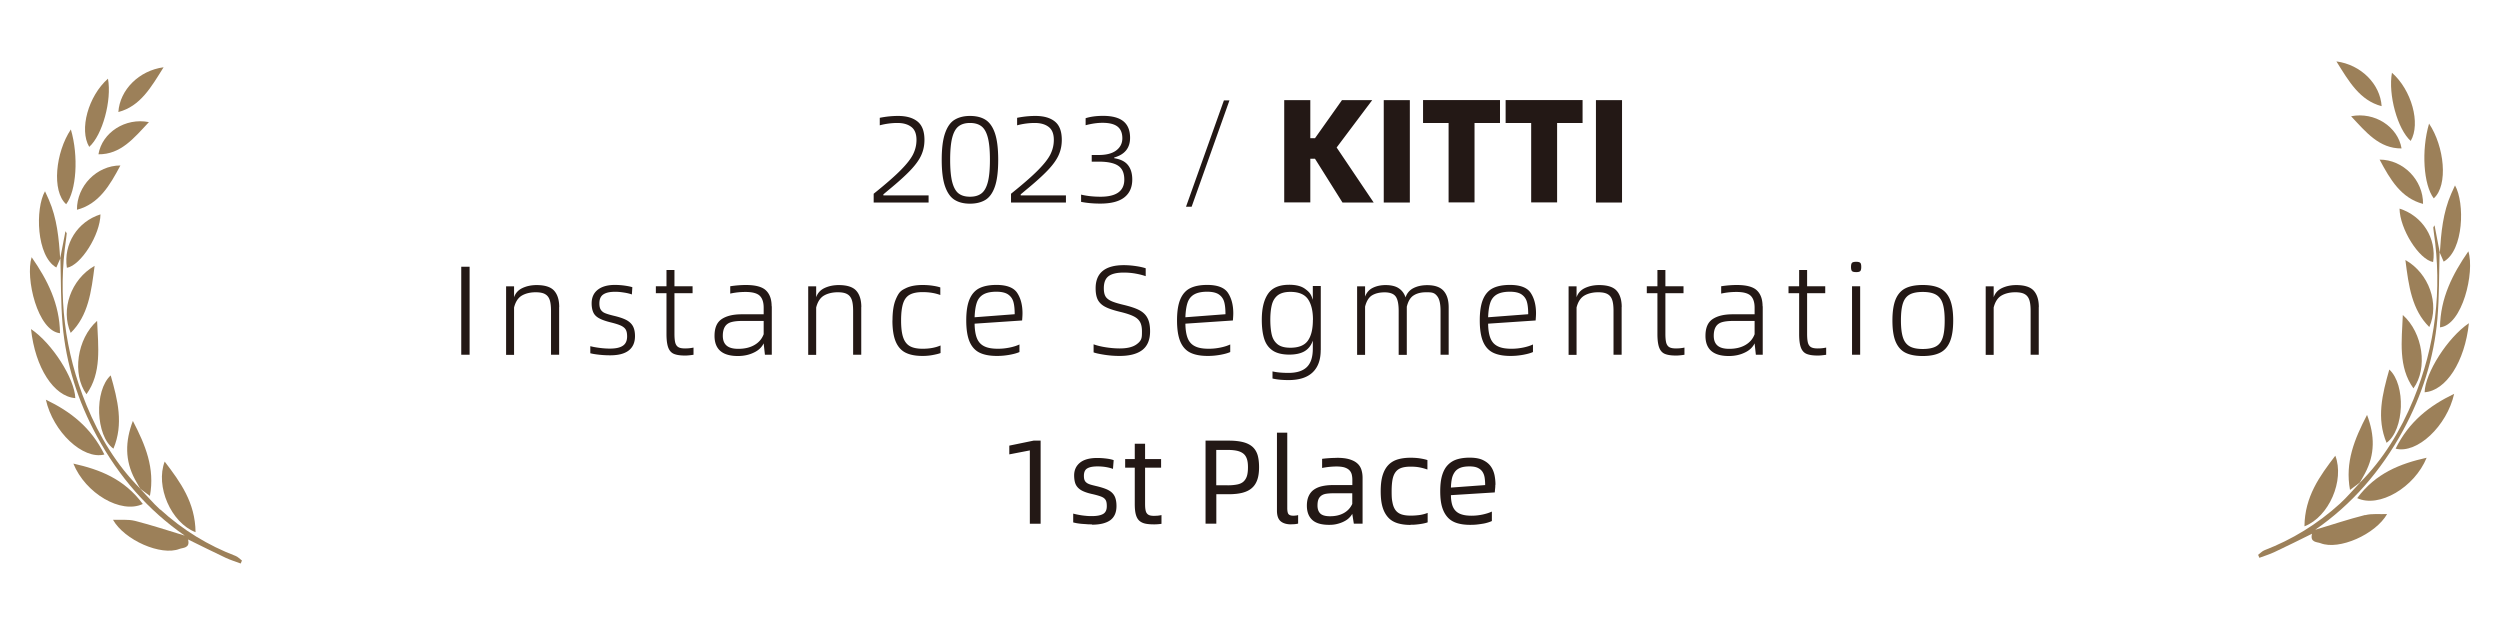
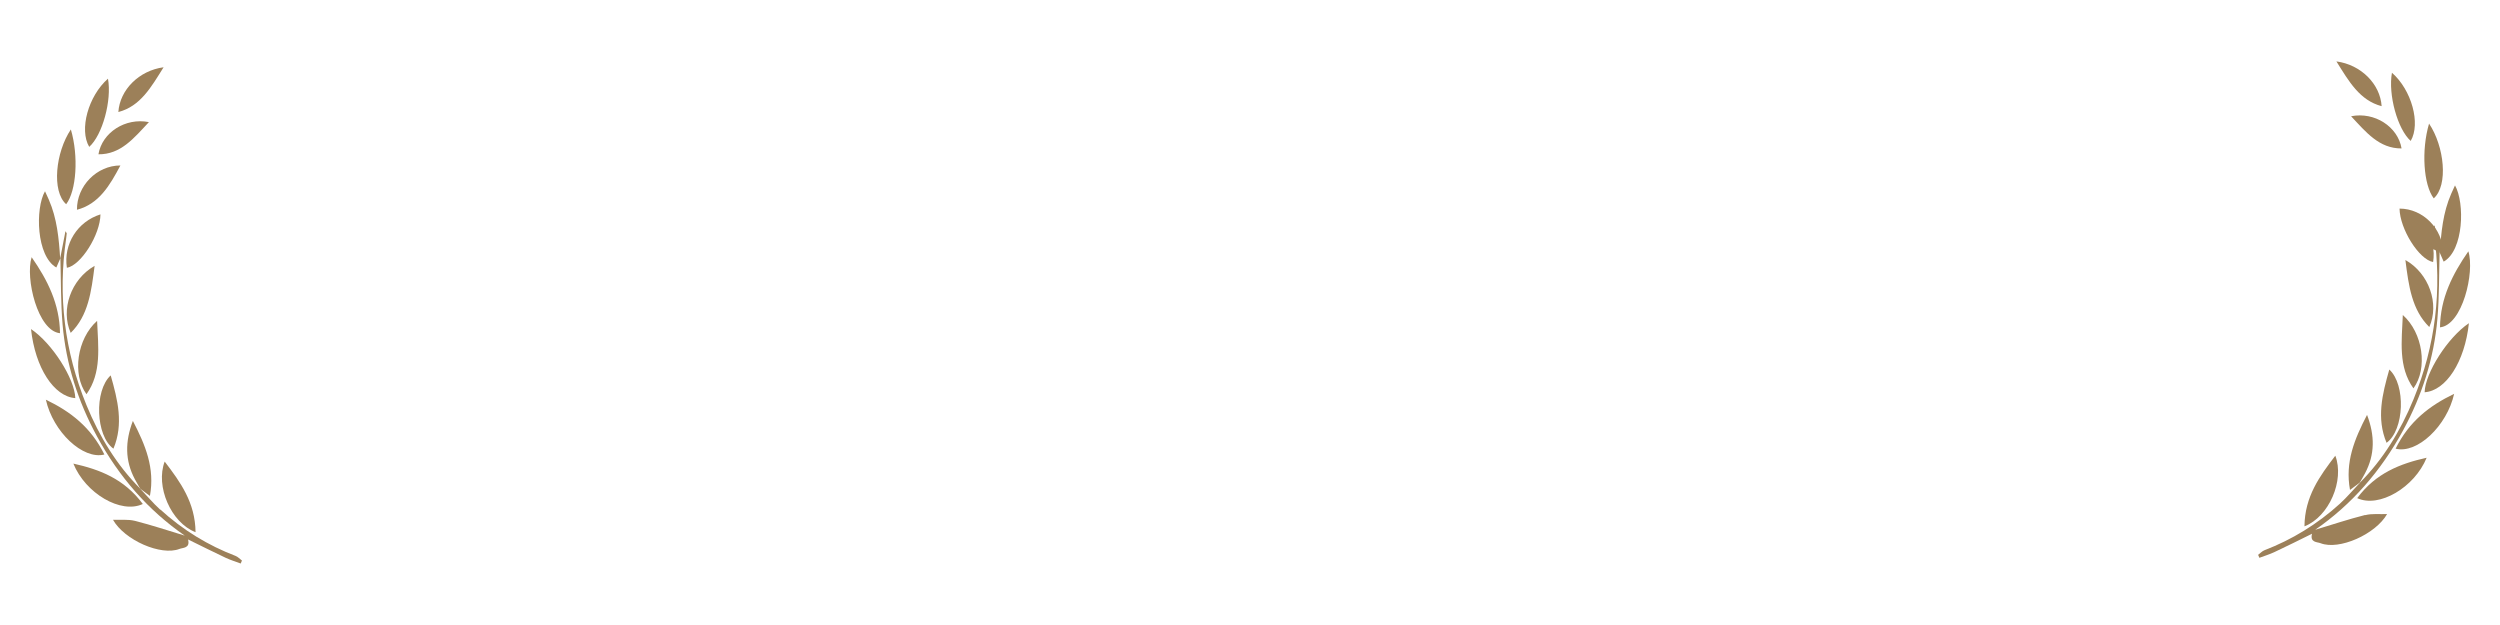
<svg xmlns="http://www.w3.org/2000/svg" id="_图层_1" data-name="图层 1" viewBox="0 0 320 80">
  <defs>
    <style>.cls-1{fill:#9c8059}.cls-2{fill:#231815}</style>
  </defs>
-   <path d="M111.83 24.8c1.52-1.22 2.67-2.22 3.46-3.02s1.32-1.48 1.6-2.06.42-1.18.42-1.81c0-.78-.22-1.33-.67-1.67s-1.04-.5-1.77-.5-1.52.1-2.26.3v-.96q1.185-.24 2.34-.24c1.08 0 1.91.24 2.5.72s.88 1.26.88 2.35q0 1.065-.42 1.98c-.28.61-.75 1.25-1.4 1.93s-1.58 1.52-2.8 2.52l-.64.54v.13h5.79v.91h-7.03zM120.54 20.46c0-1.45.14-2.58.43-3.41s.69-1.4 1.22-1.72 1.18-.49 1.97-.49 1.46.16 1.98.49.93.9 1.21 1.72.42 1.96.42 3.41-.14 2.6-.42 3.41c-.28.82-.69 1.39-1.21 1.71s-1.19.49-1.98.49-1.44-.16-1.97-.49-.93-.9-1.22-1.72-.43-1.96-.43-3.41Zm6.17 0c0-1.23-.09-2.18-.27-2.86s-.45-1.16-.82-1.44-.85-.42-1.46-.42-1.08.14-1.45.42-.64.76-.82 1.44-.27 1.64-.27 2.86.09 2.18.27 2.86q.27 1.02.81 1.44c.36.28.85.42 1.46.42s1.09-.14 1.46-.42.64-.76.82-1.44.27-1.64.27-2.86M129.41 24.8c1.52-1.22 2.67-2.22 3.46-3.02s1.32-1.48 1.6-2.06.42-1.18.42-1.81c0-.78-.22-1.33-.67-1.67s-1.04-.5-1.77-.5-1.52.1-2.26.3v-.96q1.185-.24 2.34-.24c1.08 0 1.91.24 2.5.72s.88 1.26.88 2.35q0 1.065-.42 1.98c-.28.61-.75 1.25-1.4 1.93s-1.58 1.52-2.8 2.52l-.64.54v.13h5.79v.91h-7.03zM138.38 25.85v-.94q1.125.27 2.49.27c2.02 0 3.04-.73 3.04-2.19 0-.84-.26-1.43-.79-1.78-.52-.35-1.36-.52-2.5-.52h-.88v-.85h.87c.99 0 1.74-.19 2.26-.58s.79-.91.79-1.56c0-.68-.21-1.18-.62-1.5s-1.05-.48-1.91-.48c-.69 0-1.42.11-2.17.31v-.9c.63-.2 1.37-.3 2.23-.3 1.16 0 2.03.23 2.6.69s.86 1.17.86 2.12c0 1.3-.68 2.14-2.03 2.52v.09c.8.13 1.38.41 1.75.87s.56 1.07.56 1.86c0 .99-.34 1.75-1.01 2.28s-1.7.8-3.08.8c-.87 0-1.69-.07-2.45-.22ZM156.67 12.85h.7l-4.84 13.61h-.72l4.85-13.61ZM171.83 25.91l-3.51-5.59h-.6v5.59h-3.34V12.82h3.34v4.87h.6l3.45-4.87h3.87l-4.55 6.06 4.74 7.04h-4ZM180.46 12.82v13.1h-3.34v-13.1zM188.74 15.74v10.17h-3.32V15.74h-3.27v-2.93H192v2.93h-3.27ZM199.31 15.74v10.17h-3.32V15.74h-3.27v-2.93h9.85v2.93h-3.27ZM207.62 12.82v13.1h-3.34v-13.1zM59.04 45.41V34.14h1.07v11.27zM71.57 39.3v6.11h-1.04v-5.62c0-.57-.05-1.03-.16-1.37s-.3-.6-.58-.76c-.28-.17-.69-.25-1.22-.25-.68 0-1.27.14-1.75.41-.49.28-.83.79-1.02 1.54v6.06h-1.02v-8.77h1.02v1.4c.18-.54.55-.94 1.09-1.19s1.14-.37 1.8-.37c1.06 0 1.81.24 2.24.72s.65 1.18.65 2.1ZM75.56 45.24v-.93c.33.09.73.16 1.19.22s.9.09 1.32.09c.75 0 1.3-.12 1.66-.37.36-.24.54-.64.54-1.19 0-.36-.05-.64-.16-.84-.11-.21-.31-.38-.59-.52q-.435-.21-1.29-.42c-.65-.16-1.15-.33-1.5-.52-.35-.18-.61-.42-.76-.72s-.24-.7-.24-1.21q0-1.125.78-1.74c.52-.41 1.25-.62 2.19-.62.42 0 .84.03 1.27.09.42.06.75.13.97.2l-.06.93q-.405-.15-.99-.24c-.585-.09-.79-.1-1.19-.1-.65 0-1.14.11-1.48.34s-.5.61-.5 1.15c0 .35.06.62.18.8.12.19.3.34.54.44s.6.21 1.09.33q1.035.24 1.62.54c.38.2.67.46.85.78s.28.75.28 1.29c0 .8-.26 1.41-.79 1.83s-1.32.63-2.38.63c-.43 0-.89-.02-1.36-.07s-.87-.11-1.17-.19ZM88.77 44.5v.91c-.46.07-.81.1-1.07.1-.62 0-1.09-.07-1.43-.21s-.58-.41-.73-.8-.23-.97-.23-1.74v-5.23h-1.36v-.89h1.36v-2.08h1.02v2.08h2.32v.89h-2.32v5.21c0 .51.04.89.11 1.15.08.26.21.44.4.55s.47.16.85.16c.4 0 .76-.04 1.07-.11ZM98.79 39.2v6.21h-.88l-.16-1.46c-.25.51-.67.91-1.28 1.19-.6.29-1.28.43-2.02.43-1.99 0-2.99-.86-2.99-2.58 0-1.02.3-1.73.91-2.14s1.46-.62 2.55-.62h2.83v-.84c0-.68-.16-1.19-.49-1.52s-.94-.5-1.84-.5q-1.005 0-1.95.21v-.94c.73-.11 1.4-.16 2.01-.16 1.25 0 2.11.24 2.58.71.48.47.71 1.14.71 2.02Zm-1.04 3.59v-1.71h-2.73c-.58 0-1.06.05-1.41.15q-.54.15-.81.57c-.18.28-.28.67-.28 1.18 0 .56.16.98.49 1.26s.82.41 1.49.41c.81 0 1.5-.16 2.07-.49s.96-.79 1.18-1.38ZM110.24 39.3v6.11h-1.04v-5.62c0-.57-.05-1.03-.16-1.37s-.3-.6-.58-.76c-.28-.17-.69-.25-1.22-.25-.68 0-1.27.14-1.75.41-.49.28-.83.79-1.02 1.54v6.06h-1.02v-8.77h1.02v1.4c.18-.54.55-.94 1.09-1.19s1.14-.37 1.8-.37c1.06 0 1.81.24 2.24.72s.65 1.18.65 2.1ZM114.24 41.02q0-1.71.42-2.7c.42-.99.7-1.14 1.26-1.42s1.28-.42 2.17-.42c.45 0 .88.03 1.28.09s.73.13.99.22v.97c-.68-.25-1.43-.37-2.26-.37q-1.05 0-1.65.33c-.4.22-.68.59-.85 1.11s-.26 1.25-.26 2.19.09 1.66.27 2.18.47.89.86 1.11.94.33 1.63.33c.88 0 1.64-.14 2.29-.42v.97c-.26.1-.61.18-1.04.26s-.86.11-1.27.11c-.89 0-1.61-.14-2.17-.42s-.98-.76-1.26-1.42c-.28-.67-.42-1.57-.42-2.71ZM130.84 41.02l-6.09.41c.01.78.11 1.4.3 1.87s.5.81.93 1.02c.43.22 1.02.32 1.77.32q.72 0 1.47-.15c.5-.1.93-.24 1.27-.4v.97c-.28.13-.7.25-1.24.35-.55.1-1.09.15-1.63.15-.92 0-1.67-.14-2.24-.42s-1-.76-1.28-1.42c-.28-.67-.42-1.57-.42-2.71s.14-2.04.42-2.7.7-1.14 1.26-1.42 1.29-.42 2.18-.42c1.32 0 2.21.34 2.66 1.02s.68 1.55.68 2.61c0 .24-.02.55-.05.93Zm-.96-.8c0-.64-.05-1.16-.16-1.56s-.33-.72-.67-.96-.85-.36-1.52-.36c-.7 0-1.26.12-1.66.35s-.68.58-.84 1.05-.25 1.09-.28 1.87zM139.98 45.11v-1.04c.37.14.86.27 1.48.37s1.24.16 1.87.16q1.41 0 2.13-.51c.72-.51.71-.9.71-1.67 0-.51-.08-.91-.25-1.21s-.44-.54-.83-.73c-.38-.19-.95-.38-1.7-.56-.82-.2-1.45-.4-1.89-.63-.44-.22-.76-.52-.96-.88-.2-.37-.3-.87-.3-1.51 0-1.97 1.21-2.96 3.62-2.96.49 0 1 .04 1.54.12s.96.18 1.25.28v1.01c-.37-.13-.8-.24-1.3-.33s-1-.13-1.51-.13c-.88 0-1.52.15-1.93.45s-.62.81-.62 1.55c0 .42.06.76.19 1 .12.24.36.45.71.62s.88.33 1.58.5c.88.21 1.56.43 2.04.68s.84.58 1.06 1.01c.23.42.34.99.34 1.71 0 1.07-.33 1.87-.98 2.38-.66.51-1.63.77-2.92.77q-.99 0-1.95-.15c-.64-.1-1.1-.2-1.4-.31ZM157.82 41.02l-6.09.41c.01.78.11 1.4.3 1.87s.5.81.93 1.02c.43.22 1.02.32 1.77.32q.72 0 1.47-.15c.5-.1.93-.24 1.27-.4v.97c-.28.13-.7.25-1.24.35-.55.1-1.09.15-1.63.15-.92 0-1.67-.14-2.24-.42s-1-.76-1.28-1.42c-.28-.67-.42-1.57-.42-2.71s.14-2.04.42-2.7.7-1.14 1.26-1.42 1.29-.42 2.18-.42c1.32 0 2.21.34 2.66 1.02s.68 1.55.68 2.61c0 .24-.02.55-.05.93Zm-.96-.8c0-.64-.05-1.16-.16-1.56s-.33-.72-.67-.96-.85-.36-1.52-.36c-.7 0-1.26.12-1.66.35s-.68.58-.84 1.05-.25 1.09-.28 1.87zM169.05 44.82c0 1.23-.34 2.18-1.03 2.84q-1.035.99-3.09.99c-.81 0-1.5-.07-2.05-.2v-.91c.57.13 1.26.19 2.05.19 1.06 0 1.84-.25 2.35-.75s.76-1.28.76-2.36V43.6c-.2.58-.53 1.03-1.01 1.33s-1.15.46-2.01.46-1.59-.17-2.1-.51-.88-.83-1.09-1.48c-.21-.64-.32-1.47-.32-2.48 0-1.42.26-2.52.79-3.3s1.43-1.17 2.72-1.17q1.305 0 2.01.51c.705.51.81.81 1.01 1.42v-1.77h1.02v8.19Zm-.99-3.88c0-1.16-.22-2.04-.65-2.66-.43-.61-1.18-.92-2.24-.92-.7 0-1.24.15-1.62.44-.37.29-.62.7-.75 1.21s-.2 1.16-.2 1.92.07 1.46.2 1.97.39.9.76 1.19c.37.28.91.42 1.6.42 1.07 0 1.82-.3 2.25-.91s.64-1.49.64-2.66ZM185.43 39.3v6.11h-1.04v-5.62q0-1.29-.39-1.83c-.39-.54-.75-.55-1.46-.55-.64 0-1.17.13-1.59.4-.42.26-.71.75-.88 1.45v6.16h-1.04V39.8c0-.86-.12-1.47-.37-1.83s-.73-.55-1.43-.55c-.65 0-1.18.13-1.6.38s-.72.74-.9 1.45v6.17h-1.02v-8.77h1.02v1.32c.19-.52.52-.9.99-1.13s1.01-.35 1.64-.35c.71 0 1.28.14 1.68.41q.615.405.87 1.17c.18-.55.53-.95 1.03-1.2s1.08-.37 1.75-.37c.97 0 1.67.25 2.1.74s.64 1.19.64 2.09ZM196.57 41.02l-6.09.41c.01.78.11 1.4.3 1.87s.5.81.93 1.02c.43.22 1.02.32 1.77.32q.72 0 1.47-.15c.5-.1.93-.24 1.27-.4v.97c-.28.13-.7.25-1.24.35-.55.1-1.09.15-1.63.15-.92 0-1.67-.14-2.24-.42s-1-.76-1.28-1.42c-.28-.67-.42-1.57-.42-2.71s.14-2.04.42-2.7.7-1.14 1.26-1.42 1.29-.42 2.18-.42c1.32 0 2.21.34 2.66 1.02s.68 1.55.68 2.61c0 .24-.02.55-.05.93Zm-.96-.8c0-.64-.05-1.16-.16-1.56s-.33-.72-.67-.96-.85-.36-1.52-.36c-.7 0-1.26.12-1.66.35s-.68.58-.84 1.05-.25 1.09-.28 1.87zM207.57 39.3v6.11h-1.04v-5.62c0-.57-.05-1.03-.16-1.37s-.3-.6-.58-.76c-.28-.17-.69-.25-1.22-.25-.68 0-1.27.14-1.75.41-.49.28-.83.79-1.02 1.54v6.06h-1.02v-8.77h1.02v1.4c.18-.54.55-.94 1.09-1.19s1.14-.37 1.8-.37c1.06 0 1.81.24 2.24.72s.65 1.18.65 2.1ZM215.61 44.5v.91c-.46.07-.81.1-1.07.1-.62 0-1.09-.07-1.43-.21s-.58-.41-.73-.8-.23-.97-.23-1.74v-5.23h-1.36v-.89h1.36v-2.08h1.02v2.08h2.32v.89h-2.32v5.21c0 .51.04.89.11 1.15.08.26.21.44.4.55s.47.16.85.16c.4 0 .76-.04 1.07-.11ZM225.63 39.2v6.21h-.88l-.16-1.46c-.25.51-.67.91-1.28 1.19-.6.29-1.28.43-2.02.43-1.99 0-2.99-.86-2.99-2.58 0-1.02.3-1.73.91-2.14s1.46-.62 2.55-.62h2.83v-.84c0-.68-.16-1.19-.49-1.52s-.94-.5-1.84-.5q-1.005 0-1.95.21v-.94c.73-.11 1.4-.16 2.01-.16 1.25 0 2.11.24 2.58.71.48.47.71 1.14.71 2.02Zm-1.04 3.59v-1.71h-2.73c-.58 0-1.06.05-1.41.15q-.54.15-.81.57c-.18.28-.28.67-.28 1.18 0 .56.16.98.49 1.26s.82.41 1.49.41c.81 0 1.5-.16 2.07-.49s.96-.79 1.18-1.38ZM233.75 44.5v.91c-.46.07-.81.1-1.07.1-.62 0-1.09-.07-1.43-.21s-.58-.41-.73-.8-.23-.97-.23-1.74v-5.23h-1.36v-.89h1.36v-2.08h1.02v2.08h2.32v.89h-2.32v5.21c0 .51.04.89.11 1.15.08.26.21.44.4.55s.47.16.85.16c.4 0 .76-.04 1.07-.11ZM236.93 34.17c0-.28.05-.46.14-.54s.27-.12.53-.12c.24 0 .4.04.5.12s.14.26.14.54-.05.46-.14.54-.26.12-.5.12c-.26 0-.44-.04-.53-.12s-.14-.26-.14-.54m.13 11.24v-8.77h1.04v8.77zM242.23 41.02c0-1.14.14-2.04.41-2.7.28-.67.7-1.14 1.26-1.42s1.3-.42 2.21-.42 1.65.14 2.21.42.99.75 1.27 1.42.42 1.57.42 2.7-.14 2.04-.42 2.71-.7 1.14-1.27 1.42c-.56.28-1.3.42-2.21.42s-1.65-.14-2.21-.42-.98-.76-1.26-1.42c-.28-.67-.41-1.57-.41-2.71m6.69 0c0-.93-.09-1.66-.26-2.18s-.46-.9-.87-1.13-.97-.34-1.68-.34-1.29.11-1.69.34-.68.6-.85 1.13-.25 1.25-.25 2.18.09 1.66.26 2.18c.17.53.46.9.86 1.13s.96.34 1.67.34 1.3-.11 1.71-.34.68-.6.85-1.12.25-1.25.25-2.19M260.96 39.3v6.11h-1.04v-5.62c0-.57-.05-1.03-.16-1.37s-.3-.6-.58-.76c-.28-.17-.69-.25-1.22-.25-.68 0-1.27.14-1.75.41-.49.28-.83.79-1.02 1.54v6.06h-1.02v-8.77h1.02v1.4c.18-.54.55-.94 1.09-1.19s1.14-.37 1.8-.37c1.06 0 1.81.24 2.24.72s.65 1.18.65 2.1ZM131.83 57.65l-2.64.51v-1.12l3.11-.64h.9v10.64h-1.38v-9.38ZM139.77 67.12c-.2 0-.42 0-.65-.02s-.46-.03-.68-.05c-.23-.02-.43-.05-.62-.08-.19-.04-.34-.07-.45-.1v-1.13q.21.06.51.12c.2.04.41.08.62.11s.43.05.65.07.42.02.61.02c.63 0 1.11-.09 1.43-.27s.48-.51.48-1c0-.25-.02-.45-.07-.61s-.14-.29-.27-.4-.32-.2-.56-.28-.56-.17-.96-.26c-.46-.1-.84-.22-1.13-.35-.3-.13-.53-.29-.71-.48-.17-.18-.3-.4-.37-.66-.07-.25-.11-.56-.11-.9 0-.67.25-1.22.74-1.62.5-.41 1.24-.61 2.23-.61.4 0 .79.03 1.19.08.39.05.69.12.9.2l-.09 1.12c-.23-.09-.53-.17-.87-.23-.35-.06-.72-.09-1.1-.09-.58 0-1.02.08-1.31.25-.29.16-.44.48-.44.95 0 .21.02.39.07.52s.12.25.24.34c.11.1.27.18.48.25s.47.13.8.21q.705.165 1.2.36c.33.13.6.29.8.48s.35.42.44.7.14.61.14 1.01c0 .83-.27 1.43-.8 1.82q-.81.57-2.34.57ZM147.77 66.02c.18 0 .34 0 .48-.02s.28-.04.42-.07v1.12c-.16.02-.32.04-.46.05s-.3.02-.47.02c-.46 0-.85-.03-1.16-.1s-.57-.2-.77-.39-.34-.46-.43-.8-.13-.78-.13-1.33v-4.64h-1.23v-1.1h1.23V56.8h1.32v1.96h2.05v1.1h-2.05v4.57c0 .33.01.59.05.8.03.2.09.37.18.48.09.12.21.2.36.25s.36.07.61.07ZM154.31 56.4h2.96c.75 0 1.37.07 1.87.2s.9.34 1.2.61c.3.28.51.63.64 1.06q.18.645.18 1.53c0 .62-.07 1.16-.22 1.59-.15.44-.38.8-.69 1.07-.31.28-.72.48-1.21.61-.5.13-1.09.19-1.77.19h-1.58v3.77h-1.38V56.39Zm2.83 5.72c.49 0 .9-.04 1.24-.11s.61-.2.8-.38.34-.42.43-.71c.09-.3.13-.67.13-1.12 0-.41-.04-.75-.13-1.03s-.23-.51-.43-.68-.47-.3-.8-.38c-.34-.08-.75-.12-1.24-.12h-1.46v4.52h1.46ZM165.29 67.12c-.61 0-1.07-.14-1.38-.41-.31-.28-.46-.72-.46-1.35v-9.98h1.32v9.64q0 .63.18.81c.12.12.32.18.58.18.09 0 .19 0 .3-.02.11 0 .22-.03.33-.06v1.09c-.12.03-.25.05-.39.07-.14.01-.3.02-.48.02ZM171.11 58.6c.65 0 1.19.06 1.62.19.42.13.76.3 1.01.53.25.22.42.5.52.81.1.32.15.66.15 1.03v5.87h-1.12l-.2-1.26c-.12.22-.29.42-.49.6s-.44.32-.7.44-.54.21-.85.28-.61.09-.92.09c-.99 0-1.71-.21-2.17-.64s-.68-1.04-.68-1.82c0-.49.08-.9.24-1.24s.38-.61.67-.81.63-.35 1.04-.44c.4-.09.85-.14 1.34-.14h2.53v-.69c0-.25-.03-.47-.08-.68-.06-.21-.16-.39-.31-.54s-.35-.26-.62-.35c-.27-.08-.61-.12-1.03-.12a10 10 0 0 0-1.83.19v-1.17a15.42 15.42 0 0 1 1.88-.12Zm-.86 7.48c.69 0 1.29-.14 1.78-.42s.84-.67 1.06-1.16v-1.36h-2.44c-.34 0-.63.02-.89.06s-.46.12-.63.24c-.16.12-.29.28-.37.48q-.12.3-.12.78c0 .46.12.8.37 1.04.25.23.66.34 1.24.34M180.55 67.19c-.61 0-1.16-.07-1.63-.21s-.88-.37-1.2-.71-.57-.77-.74-1.32-.25-1.23-.25-2.06.08-1.51.25-2.06.42-.99.74-1.32.73-.57 1.2-.71c.48-.14 1.02-.21 1.63-.21.46 0 .88.03 1.25.09s.68.13.91.21v1.21c-.31-.11-.63-.2-.98-.27s-.74-.1-1.17-.1c-.46 0-.84.05-1.15.15s-.56.27-.75.51-.33.56-.41.96q-.12.6-.12 1.53c0 .93.04 1.1.12 1.5s.22.72.41.96.45.41.76.51.7.15 1.16.15c.39 0 .77-.03 1.15-.08.38-.06.71-.15 1.01-.27v1.21q-.165.06-.42.12c-.17.04-.35.07-.55.1s-.4.05-.61.07-.41.02-.61.02ZM191.4 62.07c0 .11 0 .25-.02.42s-.03.35-.05.54l-5.61.35c0 .45.05.84.14 1.17s.24.61.44.82.47.38.81.48c.34.11.76.16 1.26.16.46 0 .93-.05 1.4-.15s.87-.23 1.19-.38v1.21c-.12.06-.28.12-.47.18s-.41.12-.66.16-.51.08-.79.11-.57.04-.87.04c-.61 0-1.16-.07-1.63-.21s-.88-.37-1.2-.71-.57-.77-.74-1.32-.25-1.23-.25-2.06.08-1.51.25-2.06.41-.99.74-1.32c.32-.33.72-.57 1.18-.71q.69-.21 1.59-.21c.71 0 1.27.1 1.71.31.43.21.77.48 1 .81.24.33.39.71.48 1.12.08.41.12.82.12 1.22Zm-1.3.02c0-.32-.02-.62-.06-.91s-.13-.55-.27-.77-.34-.39-.61-.52-.62-.19-1.07-.19q-.72 0-1.17.18c-.3.12-.54.3-.71.54s-.3.52-.37.86-.11.71-.12 1.13z" class="cls-2" />
  <g id="_图层_1-2" data-name="图层 1">
    <path d="M20.5 65.23c-.91-.83-1.72-1.8-2.58-2.7 0 0 .04.03.04.04s0 0-.01-.02c-2.99-3-5.22-6.64-6.88-10.69-2.82-6.89-3.68-14.02-2.6-21.35.03-.21.05-.43.07-.64 0-.03-.04-.07-.16-.28-.24 1.26-.46 2.38-.68 3.51-.16-2.58-.4-5.14-1.45-7.54-.16-.36-.32-.71-.49-1.08-1.27 2.22-1.11 8.31 1.45 9.76.17-.39.34-.79.52-1.19.08 2.83.04 5.67.28 8.49.44 5.1 1.99 9.86 4.39 14.29 2.85 5.26 6.6 9.51 11.25 12.73-2.12-.64-4.24-1.35-6.38-1.89-.89-.22-1.83-.1-2.81-.14 1.48 2.61 6.15 4.66 8.52 3.73.43-.17 1.39-.07 1.09-1.21 1.61.79 3.21 1.59 4.82 2.35.62.29 1.28.49 1.92.73.05-.13.1-.25.16-.38-.27-.2-.52-.48-.81-.59-3.51-1.34-6.74-3.3-9.65-5.95v.02Z" class="cls-1" />
    <path d="M18.28 64.51c-2.4-3.23-5.5-4.41-8.89-5.17 1.54 3.81 6.09 6.49 8.89 5.17M13.36 58.18c-1.71-3.48-4.32-5.5-7.49-7.02.92 4.11 4.73 7.71 7.49 7.02M9.64 50.96c-.09-2.5-2.96-7.02-5.67-8.84.53 4.95 2.93 8.64 5.67 8.84M25.03 68.12c-.04-3.8-1.94-6.41-3.95-9.04-1.21 3.15.8 7.82 3.95 9.04M7.68 42.65c-.05-3.75-1.59-6.8-3.63-9.73-.84 2.68.77 9.45 3.63 9.73M17.01 53.87c-1.01 2.66-1.02 5.07.25 7.47.22.41.46.81.69 1.22.37.28.75.56 1.24.92.65-3.56-.57-6.5-2.18-9.6ZM14.52 57.43c1.32-3.15.55-6.23-.35-9.38-2.13 1.94-1.93 7.74.35 9.38M12.43 41.07c-2.58 2.3-3.22 6.84-1.36 9.39 1.96-2.76 1.5-6.01 1.36-9.39M9.05 42.61c2.25-2.21 2.64-5.26 3.06-8.58-3.04 1.73-4.38 5.62-3.06 8.58M9.07 16.57c-1.96 2.92-2.48 7.9-.6 9.57 1.31-1.72 1.61-6.14.6-9.57M13.82 10.07c-2.52 2.22-3.71 6.52-2.4 8.73 1.69-1.5 2.91-5.96 2.4-8.73M8.56 34.28c1.8-.32 4.26-4.22 4.3-6.84-2.95.93-4.76 3.8-4.3 6.84M15.41 21.18c-3.01 0-5.59 2.61-5.56 5.67 2.81-.74 4.2-3.1 5.56-5.67M19.06 15.63c-3.01-.6-5.99 1.33-6.46 4.12 2.86.03 4.54-2.07 6.46-4.12M20.94 8.61c-3.14.42-5.6 2.88-5.79 5.73 2.82-.74 4.19-3.17 5.79-5.73M302.73 65.92c-2.14.54-4.25 1.25-6.38 1.89 4.65-3.22 8.39-7.48 11.25-12.73 2.4-4.43 3.95-9.19 4.39-14.29.24-2.82.2-5.66.28-8.49.17.4.35.79.52 1.19 2.57-1.45 2.72-7.53 1.45-9.76-.17.37-.33.72-.49 1.08-1.05 2.4-1.29 4.96-1.45 7.54-.22-1.13-.44-2.25-.68-3.51-.12.2-.16.24-.16.28.02.21.04.43.07.64 1.07 7.33.22 14.47-2.6 21.35-1.66 4.05-3.89 7.69-6.88 10.69h-.01v.02l.04-.04c-.86.9-1.67 1.87-2.58 2.7-2.91 2.64-6.14 4.6-9.65 5.95-.29.11-.54.39-.81.59.05.13.1.25.16.38.64-.24 1.3-.44 1.92-.73 1.62-.76 3.22-1.56 4.82-2.35-.3 1.14.66 1.04 1.09 1.21 2.37.93 7.03-1.13 8.52-3.73-.98.04-1.92-.09-2.81.14v-.02Z" class="cls-1" />
-     <path d="M301.72 63.76c2.8 1.31 7.34-1.37 8.89-5.17-3.38.76-6.49 1.95-8.89 5.17M306.64 57.43c2.76.7 6.57-2.91 7.49-7.02-3.16 1.52-5.78 3.54-7.49 7.02M310.35 50.21c2.74-.2 5.14-3.89 5.67-8.84-2.72 1.83-5.59 6.35-5.67 8.84M298.92 58.33c-2.01 2.63-3.91 5.23-3.95 9.04 3.15-1.22 5.15-5.89 3.95-9.04M315.95 32.17c-2.04 2.94-3.58 5.98-3.63 9.73 2.86-.28 4.47-7.05 3.63-9.73M302.98 53.11c-1.61 3.1-2.83 6.04-2.18 9.6.49-.36.86-.64 1.24-.92.23-.4.47-.8.69-1.22 1.27-2.4 1.26-4.81.25-7.47ZM305.48 56.68c2.28-1.65 2.48-7.44.35-9.38-.9 3.16-1.67 6.23-.35 9.38M308.92 49.71c1.86-2.55 1.22-7.1-1.36-9.39-.14 3.38-.6 6.63 1.36 9.39M307.89 33.28c.42 3.32.82 6.37 3.06 8.58 1.32-2.96-.02-6.86-3.06-8.58M310.92 15.82c-1.01 3.43-.71 7.85.6 9.57 1.88-1.67 1.36-6.65-.6-9.57M306.17 9.31c-.51 2.78.71 7.23 2.4 8.73 1.3-2.22.12-6.52-2.4-8.73M307.14 26.7c.04 2.61 2.49 6.52 4.3 6.84.46-3.03-1.34-5.9-4.3-6.84M304.59 20.43c1.36 2.57 2.76 4.93 5.56 5.67.03-3.06-2.55-5.67-5.56-5.67M300.94 14.88c1.92 2.05 3.6 4.14 6.46 4.12-.47-2.79-3.46-4.72-6.46-4.12M304.85 13.59c-.19-2.85-2.65-5.31-5.79-5.73 1.6 2.56 2.98 4.99 5.79 5.73" class="cls-1" />
+     <path d="M301.72 63.76c2.8 1.31 7.34-1.37 8.89-5.17-3.38.76-6.49 1.95-8.89 5.17M306.64 57.43c2.76.7 6.57-2.91 7.49-7.02-3.16 1.52-5.78 3.54-7.49 7.02M310.35 50.21c2.74-.2 5.14-3.89 5.67-8.84-2.72 1.83-5.59 6.35-5.67 8.84M298.92 58.33c-2.01 2.63-3.91 5.23-3.95 9.04 3.15-1.22 5.15-5.89 3.95-9.04M315.95 32.17c-2.04 2.94-3.58 5.98-3.63 9.73 2.86-.28 4.47-7.05 3.63-9.73M302.98 53.11c-1.61 3.1-2.83 6.04-2.18 9.6.49-.36.86-.64 1.24-.92.23-.4.47-.8.69-1.22 1.27-2.4 1.26-4.81.25-7.47ZM305.48 56.68c2.28-1.65 2.48-7.44.35-9.38-.9 3.16-1.67 6.23-.35 9.38M308.92 49.71c1.86-2.55 1.22-7.1-1.36-9.39-.14 3.38-.6 6.63 1.36 9.39M307.89 33.28c.42 3.32.82 6.37 3.06 8.58 1.32-2.96-.02-6.86-3.06-8.58M310.92 15.82c-1.01 3.43-.71 7.85.6 9.57 1.88-1.67 1.36-6.65-.6-9.57M306.17 9.31c-.51 2.78.71 7.23 2.4 8.73 1.3-2.22.12-6.52-2.4-8.73M307.14 26.7c.04 2.61 2.49 6.52 4.3 6.84.46-3.03-1.34-5.9-4.3-6.84c1.36 2.57 2.76 4.93 5.56 5.67.03-3.06-2.55-5.67-5.56-5.67M300.94 14.88c1.92 2.05 3.6 4.14 6.46 4.12-.47-2.79-3.46-4.72-6.46-4.12M304.85 13.59c-.19-2.85-2.65-5.31-5.79-5.73 1.6 2.56 2.98 4.99 5.79 5.73" class="cls-1" />
  </g>
</svg>